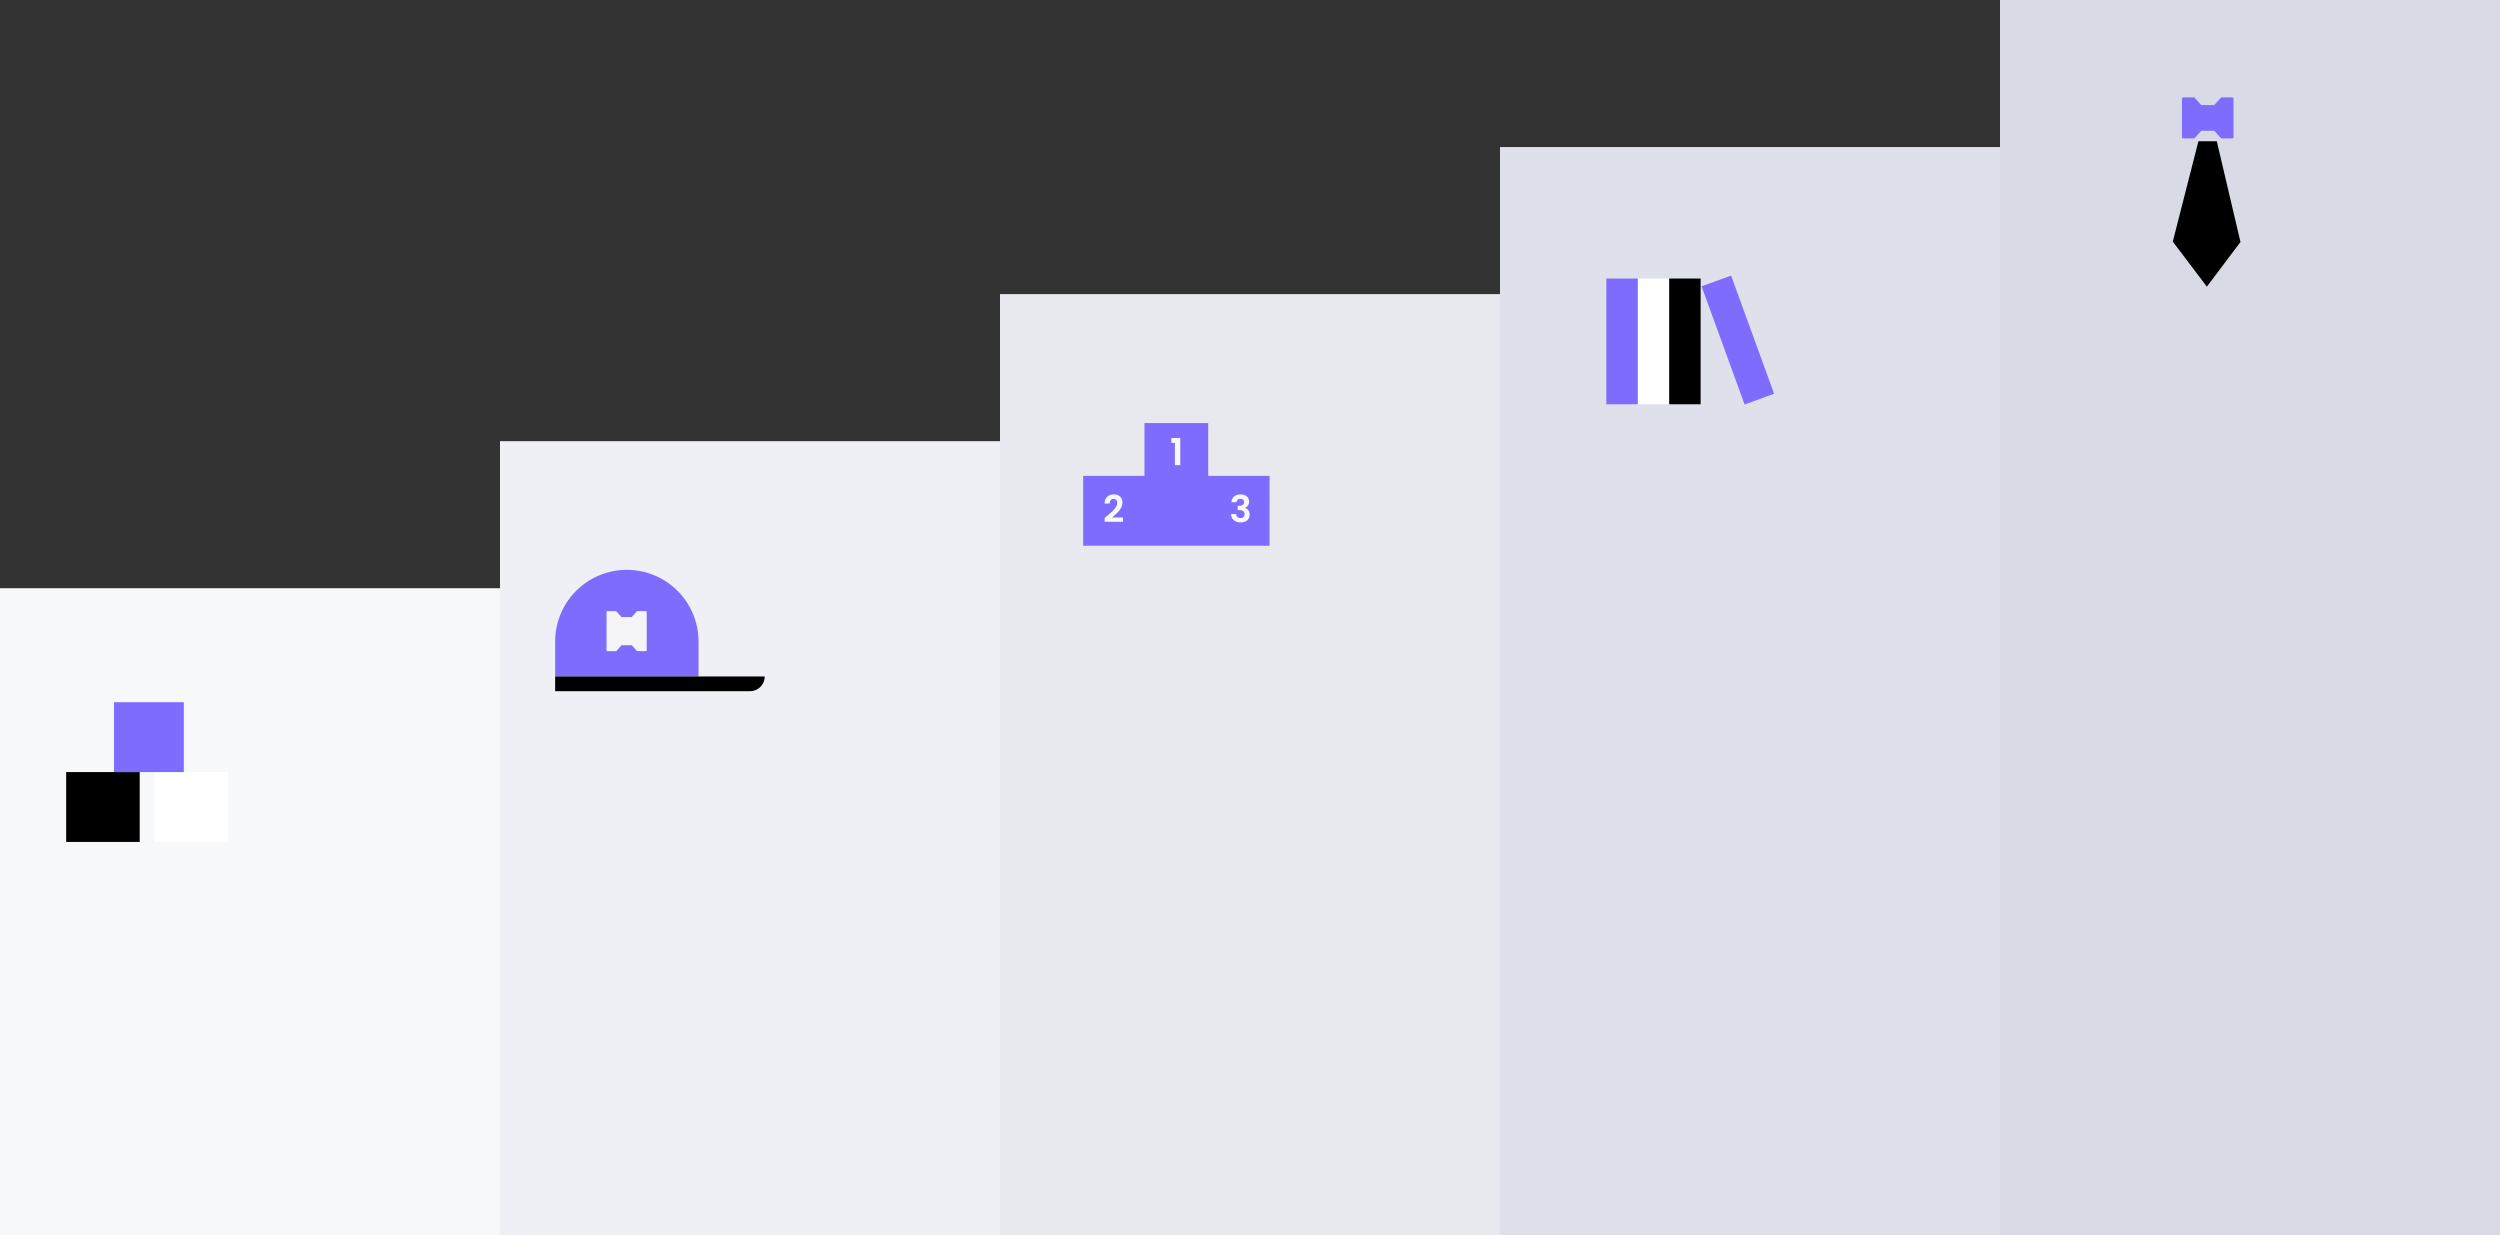
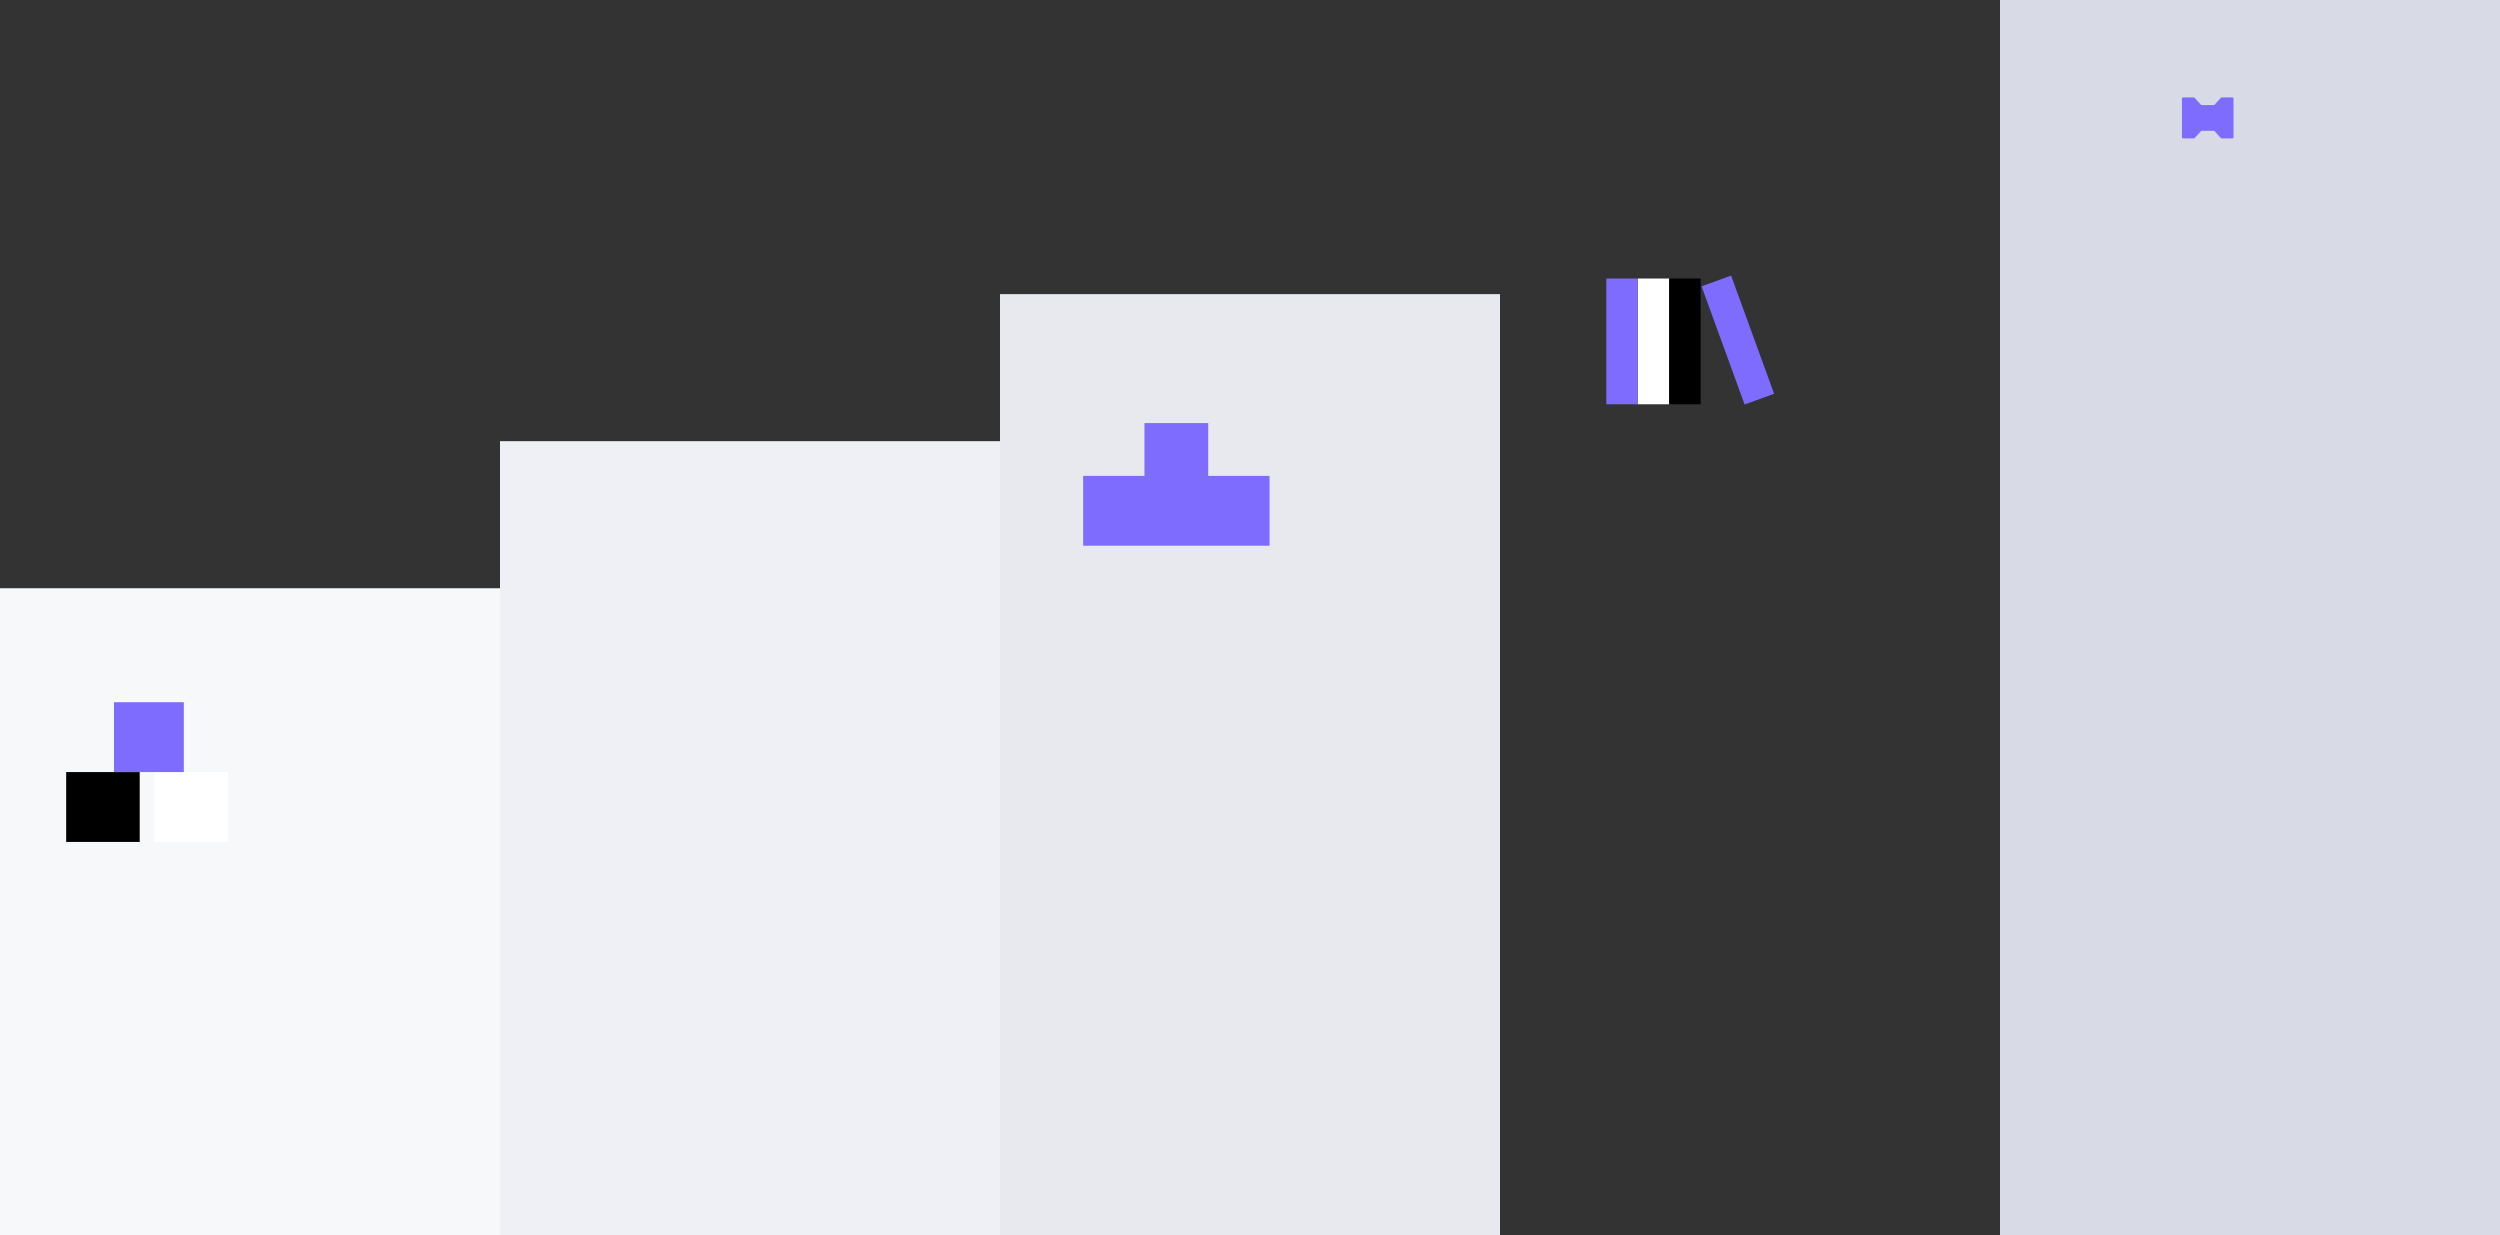
<svg xmlns="http://www.w3.org/2000/svg" width="340" height="168" viewBox="0 0 340 168" fill="none">
  <rect x="0" y="0" width="340" height="168" fill="#333333" stroke="none" />
  <path fill="#F7F8FA" d="M0 80h68v88H0z" />
  <path fill="#EFF0F5" d="M68 60h68v108H68z" />
  <path fill="#E7E9EF" d="M136 40h68v128h-68z" />
-   <path fill="#DFE1EA" d="M204 20h68v148h-68z" />
  <path fill="#D8DAE5" d="M272 0h68v168h-68z" />
  <g clip-path="url(#4gf5f3gqja)">
    <path d="M19 105H9v9.5h10V105z" fill="#000" />
    <path d="M31 105H21v9.5h10V105z" fill="#fff" />
    <path d="M25 95.5h-9.5v9.5H25v-9.5z" fill="#7E6CFE" />
  </g>
  <g clip-path="url(#z49ozl4qlb)">
    <path d="M85.25 77.5A9.75 9.75 0 0 1 95 87.25V92H75.5v-4.75a9.75 9.75 0 0 1 9.75-9.75z" fill="#7E6CFE" />
    <path d="M102 94H75.5v-2H104a2 2 0 0 1-2 2z" fill="#000" />
-     <path d="M87.825 83.115H86.69c-.04 0-.075.02-.095.05 0 0-.005.01-.01.015l-.675.745h-1.375l-.68-.745s-.005-.01-.01-.015a.129.129 0 0 0-.095-.05h-1.135a.128.128 0 0 0-.125.14v5.16c0 .075.055.135.125.14h1.135c.04 0 .075-.02.095-.05 0 0 .005-.01.01-.01l.68-.75h1.375l.675.745s.005.01.01.01c.025.03.06.05.095.05h1.135c.075 0 .13-.065.125-.14v-5.16a.137.137 0 0 0-.125-.14" fill="#F5F5F8" />
  </g>
  <g clip-path="url(#52qwa0nmbc)">
-     <path d="M298.985 19.21 295.5 32.86l4.635 6.125 4.57-6.075-3.22-13.695h-2.505l.005-.005z" fill="#000" />
    <path d="M303.6 13.25h-1.46a.156.156 0 0 0-.125.065c0 .005-.01.01-.01.015l-.87.96h-1.765l-.87-.96s-.005-.01-.01-.015a.156.156 0 0 0-.125-.065h-1.46c-.095 0-.165.085-.16.18v5.215c0 .095.07.175.16.18h1.46c.05 0 .095-.025.125-.065 0-.005.01-.01.01-.015l.87-.96h1.765l.87.96s.005.01.01.015c.03.04.075.065.125.065h1.46c.095 0 .165-.085.16-.18V13.43c0-.095-.07-.175-.16-.18z" fill="#7E6CFE" />
  </g>
  <g clip-path="url(#35hwntgcvd)">
    <path d="M227.011 54.98h-4.273v-17.1h4.273v17.1z" fill="#fff" />
    <path d="M222.735 54.98h-4.274v-17.1h4.274v17.1z" fill="#7E6CFE" />
    <path d="M231.284 54.98h-4.273v-17.1h4.273v17.1z" fill="#000" />
    <path d="m241.28 53.55-4.015 1.462-5.85-16.07 4.015-1.461 5.85 16.07z" fill="#7E6CFE" />
  </g>
  <path d="M155.646 57.539v7.18h-8.338v9.5h25.35v-9.5h-8.343v-7.18h-8.669z" fill="#7E6CFE" />
-   <path d="M159.296 60.223v-.654h1.219v3.689h-.727v-3.035h-.492zM150.496 70.216c.323-.27.581-.497.773-.677a3.24 3.24 0 0 0 .481-.566c.119-.169.184-.369.192-.577a.603.603 0 0 0-.123-.404.459.459 0 0 0-.373-.146.47.47 0 0 0-.388.17.757.757 0 0 0-.143.461h-.688a1.242 1.242 0 0 1 .361-.92c.239-.21.55-.326.87-.315.323-.019.642.089.884.308.212.216.323.508.308.808 0 .265-.073.527-.212.754a3.037 3.037 0 0 1-.484.623c-.181.177-.42.392-.716.638h1.493v.589h-2.5v-.527l.261-.223.004.004zM167.484 68.3c0-.3.131-.585.358-.78.25-.193.558-.293.873-.278.219-.007.435.039.631.131.165.077.3.196.396.35.092.15.138.323.135.5a.853.853 0 0 1-.166.538.81.81 0 0 1-.392.297v.019a.848.848 0 0 1 .458.323c.115.177.173.385.165.596 0 .189-.046.377-.138.542a.95.95 0 0 1-.412.374 1.46 1.46 0 0 1-.65.134 1.448 1.448 0 0 1-.931-.288 1.08 1.08 0 0 1-.381-.85h.689c0 .15.061.292.169.396a.623.623 0 0 0 .439.15.52.52 0 0 0 .396-.146.497.497 0 0 0 .138-.373.484.484 0 0 0-.192-.435 1.071 1.071 0 0 0-.596-.13h-.146v-.582h.146c.481 0 .719-.161.719-.48a.427.427 0 0 0-.131-.339.528.528 0 0 0-.373-.123.494.494 0 0 0-.365.13.521.521 0 0 0-.15.328h-.696l.007-.004z" fill="#F8F8FA" />
  <defs>
    <clipPath id="4gf5f3gqja">
      <path fill="#fff" transform="translate(5 90)" d="M0 0h30v30H0z" />
    </clipPath>
    <clipPath id="z49ozl4qlb">
-       <path fill="#fff" transform="translate(75 71)" d="M0 0h30v30H0z" />
-     </clipPath>
+       </clipPath>
    <clipPath id="52qwa0nmbc">
      <path fill="#fff" transform="translate(285 11)" d="M0 0h30v30H0z" />
    </clipPath>
    <clipPath id="35hwntgcvd">
      <path fill="#fff" transform="translate(215 31)" d="M0 0h30v30H0z" />
    </clipPath>
  </defs>
</svg>